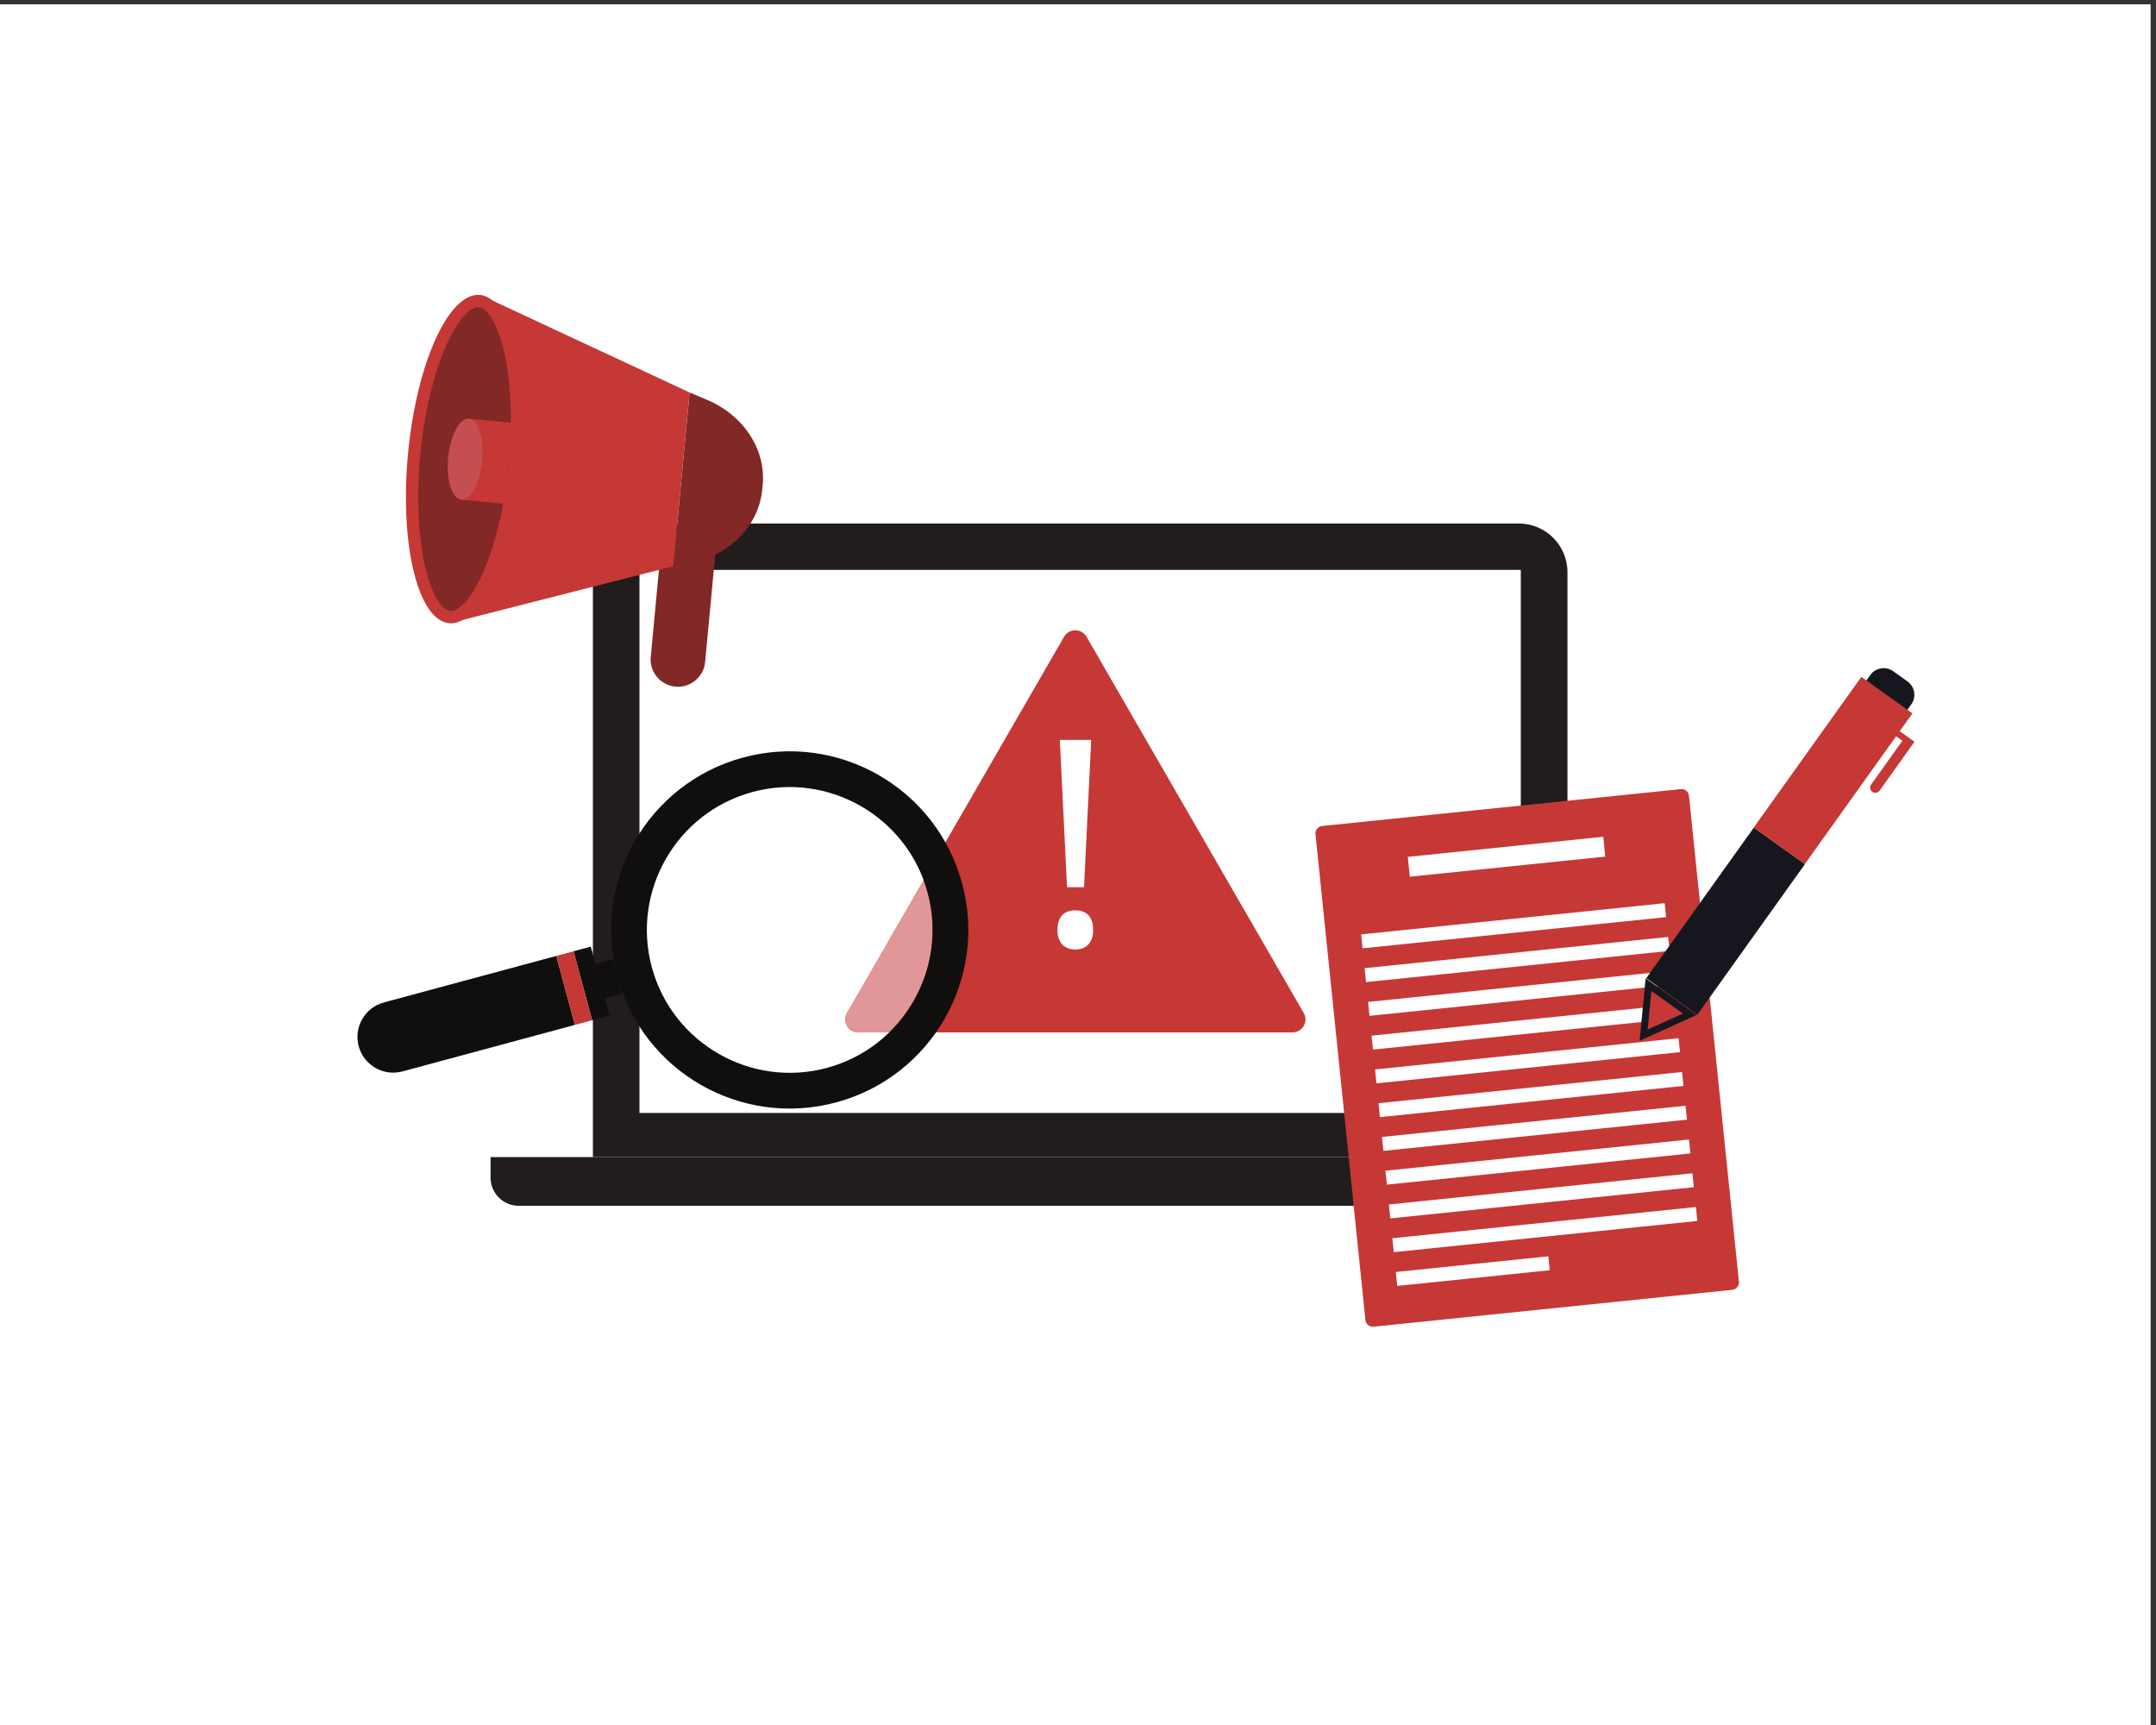
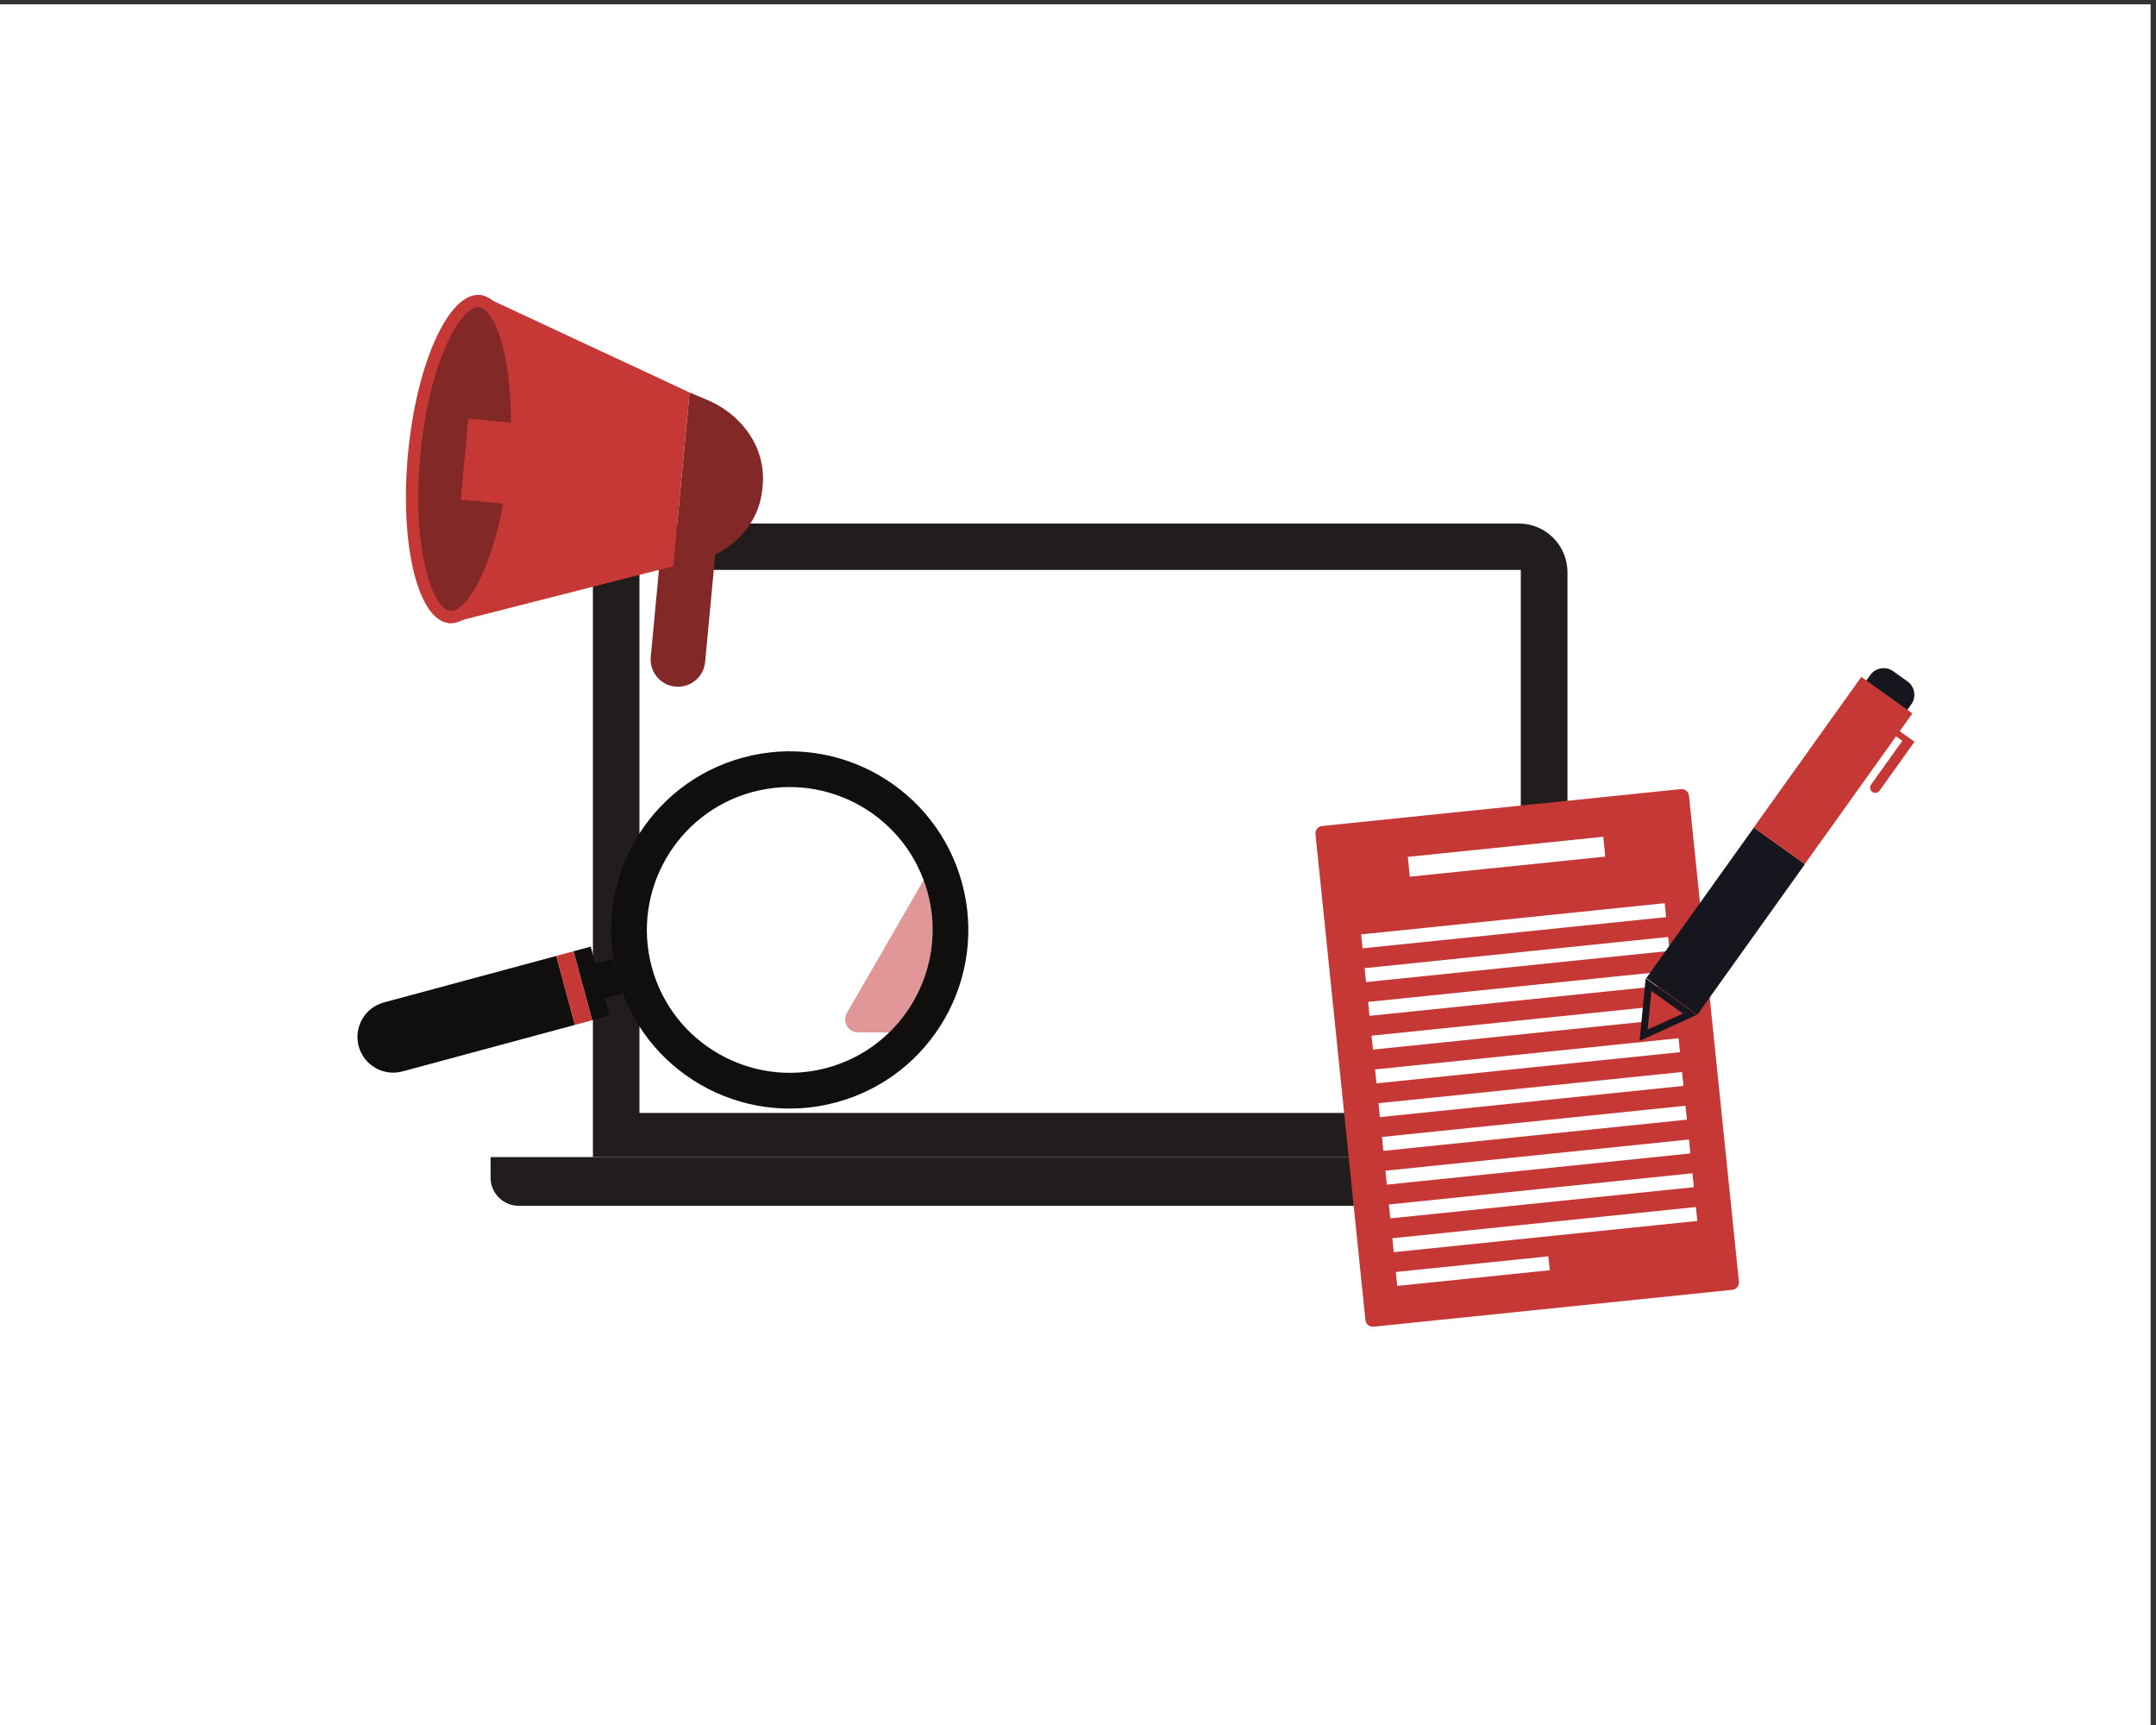
<svg xmlns="http://www.w3.org/2000/svg" xmlns:ns1="http://sodipodi.sourceforge.net/DTD/sodipodi-0.dtd" xmlns:ns2="http://www.inkscape.org/namespaces/inkscape" id="svg1" width="4000" height="3200" viewBox="0 0 4000 3200" ns1:docname="shutterstock_2331438257.eps">
  <rect x="0" y="0" width="4000" height="3200" fill="#333333" stroke="none" />
  <defs id="defs1" />
  <g id="g1" ns2:groupmode="layer" ns2:label="1">
    <g id="group-R5">
      <path id="path2" d="M 0,0 H 30000 V 24000 H 0 Z" style="fill:#ffffff;fill-opacity:1;fill-rule:nonzero;stroke:none" transform="matrix(0.133,0,0,-0.133,0,3200)" />
      <path id="path3" d="m 8610.6,8261.4 v 7817 c 0,187.4 152.46,339.9 339.88,339.9 H 21185.8 c 187.4,0 339.9,-152.5 339.9,-339.9 v -7817 H 8610.6" style="fill:#ffffff;fill-opacity:1;fill-rule:nonzero;stroke:none" transform="matrix(0.133,0,0,-0.133,0,3200)" />
      <path id="path4" d="M 21185.8,16758.2 H 8950.47 c -375.41,0 -679.74,-304.3 -679.74,-679.8 V 7921.6 H 21865.5 v 8156.8 c 0,375.5 -304.3,679.8 -679.7,679.8" style="fill:#211d1d;fill-opacity:1;fill-rule:nonzero;stroke:none" transform="matrix(0.133,0,0,-0.133,0,3200)" />
      <path id="path5" d="m 8920.31,8536.7 h 12294.2 v 7574.52 H 8920.31 Z" style="fill:#ffffff;fill-opacity:1;fill-rule:nonzero;stroke:none" transform="matrix(0.133,0,0,-0.133,0,3200)" />
      <path id="path6" d="M 22764.4,7241.8 H 7235.56 c -216.74,0 -392.45,175.7 -392.45,392.5 v 287.3 H 23156.9 v -287.3 c 0,-216.8 -175.7,-392.5 -392.5,-392.5" style="fill:#211d1d;fill-opacity:1;fill-rule:nonzero;stroke:none" transform="matrix(0.133,0,0,-0.133,0,3200)" />
      <path id="path7" d="m 9421.31,14483.2 v 0 c 209.42,-19.7 395.18,134.1 414.89,343.5 l 163,1731.5 -758.38,71.4 -163,-1731.5 c -19.72,-209.5 134.07,-395.2 343.49,-414.9" style="fill:#822827;fill-opacity:1;fill-rule:nonzero;stroke:none" transform="matrix(0.133,0,0,-0.133,0,3200)" />
      <path id="path8" d="m 9860.29,18484.6 c 513.71,-216.6 825.51,-692.8 778.81,-1189.5 l -6,-63.5 c -41.9,-445.2 -365.1,-825.4 -834.7,-981.7 l -406.99,-87.7 228.17,2423.8 240.71,-101.4" style="fill:#822827;fill-opacity:1;fill-rule:nonzero;stroke:none" transform="matrix(0.133,0,0,-0.133,0,3200)" />
      <path id="path9" d="M 6703.83,19945.1 9619.58,18586 9391.41,16162.2 6272.89,15367.4 6703.83,19945.1" style="fill:#c53836;fill-opacity:1;fill-rule:nonzero;stroke:none" transform="matrix(0.133,0,0,-0.133,0,3200)" />
      <path id="path10" d="m 5691.49,17731.3 c -119,-1264.1 137.81,-2322.2 573.6,-2363.2 435.79,-41 885.54,950.5 1004.54,2214.6 119,1264.1 -137.81,2322.1 -573.61,2363.2 -435.79,41 -885.53,-950.5 -1004.53,-2214.6" style="fill:#c53836;fill-opacity:1;fill-rule:nonzero;stroke:none" transform="matrix(0.133,0,0,-0.133,0,3200)" />
      <path id="path11" d="m 6281.26,15539.8 c 251.72,-23.7 695,766.6 816.66,2059.1 121.67,1292.4 -166.33,2151.6 -418.06,2175.3 -251.72,23.7 -695.01,-766.7 -816.67,-2059.1 -121.66,-1292.4 166.34,-2151.6 418.07,-2175.3" style="fill:#822827;fill-opacity:1;fill-rule:nonzero;stroke:none" transform="matrix(0.133,0,0,-0.133,0,3200)" />
      <path id="path12" d="m 6427.28,17091 617.37,-58.1 106.28,1129 -617.37,58.2 -106.28,-1129.1" style="fill:#c53836;fill-opacity:1;fill-rule:nonzero;stroke:none" transform="matrix(0.133,0,0,-0.133,0,3200)" />
-       <path id="path13" d="m 6251.5,17677.1 c -29.35,-311.8 52.84,-574.5 183.58,-586.8 130.74,-12.3 260.51,230.4 289.86,542.2 29.35,311.8 -52.84,574.5 -183.57,586.8 -130.74,12.3 -260.52,-230.4 -289.87,-542.2" style="fill:#c44e50;fill-opacity:1;fill-rule:nonzero;stroke:none" transform="matrix(0.133,0,0,-0.133,0,3200)" />
      <path id="path14" d="m 19160.3,5555.6 c -56.6,-5.8 -107.4,35.5 -113.2,92.1 l -696.6,6778.4 c -5.9,56.6 35.5,107.4 92.1,113.2 l 5004.7,514.4 c 56.6,5.8 107.4,-35.5 113.2,-92.1 l 696.6,-6778.4 c 5.9,-56.6 -35.5,-107.4 -92.1,-113.2 l -5004.7,-514.4" style="fill:#c53836;fill-opacity:1;fill-rule:nonzero;stroke:none" transform="matrix(0.133,0,0,-0.133,0,3200)" />
      <path id="path15" d="m 22393.1,12112.3 -2726.9,-280.2 -28.4,276.6 2726.8,280.3 28.5,-276.7" style="fill:#ffffff;fill-opacity:1;fill-rule:nonzero;stroke:none" transform="matrix(0.133,0,0,-0.133,0,3200)" />
      <path id="path16" d="m 23241.6,11268.2 -4234.5,-435.1 -19.9,194.2 4234.4,435.2 20,-194.3" style="fill:#ffffff;fill-opacity:1;fill-rule:nonzero;stroke:none" transform="matrix(0.133,0,0,-0.133,0,3200)" />
      <path id="path17" d="m 23290,10797.4 -4234.5,-435.2 -19.9,194.2 4234.4,435.2 20,-194.2" style="fill:#ffffff;fill-opacity:1;fill-rule:nonzero;stroke:none" transform="matrix(0.133,0,0,-0.133,0,3200)" />
      <path id="path18" d="m 23338.4,10326.5 -4234.5,-435.2 -19.9,194.3 4234.4,435.1 20,-194.2" style="fill:#ffffff;fill-opacity:1;fill-rule:nonzero;stroke:none" transform="matrix(0.133,0,0,-0.133,0,3200)" />
      <path id="path19" d="m 23386.8,9855.6 -4234.5,-435.1 -19.9,194.2 4234.4,435.2 20,-194.3" style="fill:#ffffff;fill-opacity:1;fill-rule:nonzero;stroke:none" transform="matrix(0.133,0,0,-0.133,0,3200)" />
      <path id="path20" d="m 23435.2,9384.8 -4234.5,-435.2 -20,194.2 4234.5,435.2 20,-194.2" style="fill:#ffffff;fill-opacity:1;fill-rule:nonzero;stroke:none" transform="matrix(0.133,0,0,-0.133,0,3200)" />
      <path id="path21" d="m 23483.6,8913.9 -4234.5,-435.2 -20,194.2 4234.5,435.2 20,-194.2" style="fill:#ffffff;fill-opacity:1;fill-rule:nonzero;stroke:none" transform="matrix(0.133,0,0,-0.133,0,3200)" />
      <path id="path22" d="m 23531.9,8443 -4234.4,-435.2 -20,194.3 4234.5,435.2 19.9,-194.3" style="fill:#ffffff;fill-opacity:1;fill-rule:nonzero;stroke:none" transform="matrix(0.133,0,0,-0.133,0,3200)" />
      <path id="path23" d="m 23580.3,7972.2 -4234.4,-435.2 -20,194.2 4234.5,435.2 19.9,-194.2" style="fill:#ffffff;fill-opacity:1;fill-rule:nonzero;stroke:none" transform="matrix(0.133,0,0,-0.133,0,3200)" />
      <path id="path24" d="m 23628.7,7501.3 -4234.4,-435.2 -20,194.2 4234.5,435.2 19.9,-194.2" style="fill:#ffffff;fill-opacity:1;fill-rule:nonzero;stroke:none" transform="matrix(0.133,0,0,-0.133,0,3200)" />
      <path id="path25" d="m 23677.1,7030.4 -4234.4,-435.2 -20,194.3 4234.5,435.2 19.9,-194.3" style="fill:#ffffff;fill-opacity:1;fill-rule:nonzero;stroke:none" transform="matrix(0.133,0,0,-0.133,0,3200)" />
      <path id="path26" d="m 21618.4,6343 -2127.3,-218.6 -20,194.2 2127.3,218.6 20,-194.2" style="fill:#ffffff;fill-opacity:1;fill-rule:nonzero;stroke:none" transform="matrix(0.133,0,0,-0.133,0,3200)" />
      <path id="path27" d="M 26298.1,14122.5 26100,14264 c -103.3,73.9 -127.3,217.5 -53.4,320.9 l 42.5,59.5 c 73.8,103.3 217.5,127.2 320.8,53.4 l 198.2,-141.6 c 103.3,-73.8 127.2,-217.4 53.4,-320.8 l -42.5,-59.5 c -73.9,-103.3 -217.5,-127.3 -320.9,-53.4" style="fill:#16171e;fill-opacity:1;fill-rule:nonzero;stroke:none" transform="matrix(0.133,0,0,-0.133,0,3200)" />
      <path id="path28" d="m 23677.3,9906.7 -713,509.5 1501.1,2100.9 713,-509.4 -1501.1,-2101" style="fill:#16171e;fill-opacity:1;fill-rule:nonzero;stroke:none" transform="matrix(0.133,0,0,-0.133,0,3200)" />
      <path id="path29" d="m 22996.3,10326.3 576.5,-411.9 -645,-293.4 z" style="fill:#c53836;fill-opacity:1;fill-rule:nonzero;stroke:none" transform="matrix(0.133,0,0,-0.133,0,3200)" />
      <path id="path30" d="m 23036.4,10238.2 440,-314.5 -492.3,-223.9 z m -80.2,176.3 -84.7,-872.3 797.7,362.8 -713,509.5" style="fill:#16171e;fill-opacity:1;fill-rule:nonzero;stroke:none" transform="matrix(0.133,0,0,-0.133,0,3200)" />
      <path id="path31" d="m 26159.8,13050 c -3.5,0 -8.8,0.8 -14.1,4.6 -10.8,7.7 -13.4,22.9 -5.6,33.8 l 459.2,642.7 39.6,-28.2 -459.3,-642.7 c -4.6,-6.5 -11.8,-10.2 -19.8,-10.2 z m -1628.6,-520.6 1444.8,2022.1 634.2,-453.2 -1444.8,-2022.1 -634.2,453.2" style="fill:#c53836;fill-opacity:1;fill-rule:nonzero;stroke:none" transform="matrix(0.133,0,0,-0.133,0,3200)" />
      <path id="path32" d="m 26421.6,13917.6 -56.3,-78.8 v 0 l -1211.1,-1695.1 -555.4,396.9 1388.5,1943.3 555.4,-396.8 z m 254.1,-181.5 -0.7,0.4 -87,62.2 -87.6,62.6 177.4,248.3 -713,509.4 -1501.1,-2100.9 713,-509.5 1272.8,1781.4 87.6,-62.6 -436.4,-610.8 c -23.3,-32.7 -15.8,-78.1 16.9,-101.4 12.8,-9.2 27.6,-13.6 42.2,-13.6 22.7,0 45.1,10.6 59.3,30.5 l 487.3,682 -30.7,22" style="fill:#c53836;fill-opacity:1;fill-rule:nonzero;stroke:none" transform="matrix(0.133,0,0,-0.133,0,3200)" />
-       <path id="path33" d="M 14843.3,15178.6 11813.8,9931.4 c -69.6,-120.6 17.4,-271.4 156.7,-271.4 h 6059 c 139.2,0 226.3,150.8 156.7,271.4 l -3029.5,5247.2 c -69.6,120.6 -243.8,120.6 -313.4,0" style="fill:#c53836;fill-opacity:1;fill-rule:nonzero;stroke:none" transform="matrix(0.133,0,0,-0.133,0,3200)" />
      <path id="path34" d="m 15121.6,11685 h -237.3 l -100,2055 h 437.3 z m -370.6,-594.1 c 0,49.7 6.5,91.8 19.6,126.5 13,34.6 30.7,62.7 52.9,84.3 22.2,21.6 48.4,37.3 78.5,47.1 30,9.8 62.7,14.7 98,14.7 34,0 66.3,-4.9 97.1,-14.7 30.7,-9.8 57.1,-25.5 79.4,-47.1 22.2,-21.6 39.8,-49.7 52.9,-84.3 13.1,-34.7 19.6,-76.8 19.6,-126.5 0,-48.4 -6.5,-89.9 -19.6,-124.5 -13.1,-34.6 -30.7,-63.1 -52.9,-85.3 -22.3,-22.2 -48.7,-38.5 -79.4,-49 -30.8,-10.5 -63.1,-15.7 -97.1,-15.7 -35.3,0 -68,5.2 -98,15.7 -30.1,10.5 -56.3,26.8 -78.5,49 -22.2,22.2 -39.9,50.7 -52.9,85.3 -13.1,34.6 -19.6,76.1 -19.6,124.5" style="fill:#ffffff;fill-opacity:1;fill-rule:nonzero;stroke:none" transform="matrix(0.133,0,0,-0.133,0,3200)" />
      <path id="path35" d="m 11015.1,9096.1 c -878.6,0 -1683.07,585.5 -1922.84,1474.3 -286.66,1062.6 342.38,2156.4 1405.04,2443.1 173.8,46.9 348.4,69.2 520.2,69.2 819.1,0 1573.7,-508.7 1866.5,-1297.8 L 11813.8,9931.4 c -69.6,-120.6 17.4,-271.4 156.7,-271.4 h 434.9 c -235.2,-229.1 -530.5,-403.1 -870,-494.6 -173.9,-46.9 -348.5,-69.3 -520.3,-69.3" style="fill:#ffffff;fill-opacity:1;fill-rule:nonzero;stroke:none" transform="matrix(0.133,0,0,-0.133,0,3200)" />
      <path id="path36" d="m 12405.4,9660 h -434.9 c -139.3,0 -226.3,150.8 -156.7,271.4 l 1070.2,1853.5 c 21.3,-57.3 40.1,-116.2 56.4,-176.4 195,-723.1 -33.9,-1460.7 -535,-1948.5" style="fill:#e19798;fill-opacity:1;fill-rule:nonzero;stroke:none" transform="matrix(0.133,0,0,-0.133,0,3200)" />
      <path id="path37" d="m 5614.42,9116.1 c -265.66,-71.6 -539.1,85.6 -610.77,351.3 -71.67,265.7 85.59,539.1 351.25,610.8 l 2405.07,648.8 259.52,-962.1 -2405.07,-648.8" style="fill:#100f0d;fill-opacity:1;fill-rule:nonzero;stroke:none" transform="matrix(0.133,0,0,-0.133,0,3200)" />
      <path id="path38" d="m 8435.62,10135.2 64.88,-240.5 -240.5,-64.9 -259.52,962.1 240.5,64.8 64.88,-240.5 240.51,64.9 64.88,-240.5 64.88,-240.5 -240.51,-64.9" style="fill:#100f0d;fill-opacity:1;fill-rule:nonzero;stroke:none" transform="matrix(0.133,0,0,-0.133,0,3200)" />
      <path id="path39" d="m 10497.3,13013.5 c 1060.9,286.2 2156.9,-344.1 2443.1,-1405 286.2,-1060.9 -344.1,-2156.9 -1405,-2443.1 -1060.9,-286.2 -2156.94,344.1 -2443.14,1405 -286.19,1060.9 344.11,2156.9 1405.04,2443.1 z M 8611.25,10440.6 C 8969.57,9112.3 10336.9,8326 11665.1,8684.3 c 1328.3,358.4 2114.6,1725.6 1756.3,3053.9 -358.3,1328.3 -1725.6,2114.6 -3053.9,1756.3 -1328.26,-358.3 -2114.57,-1725.6 -1756.25,-3053.9" style="fill:#100f0d;fill-opacity:1;fill-rule:nonzero;stroke:none" transform="matrix(0.133,0,0,-0.133,0,3200)" />
      <path id="path40" d="m 7819.07,10693 147.32,39.7 234.5,-869 -147.46,-39.7 -234.36,869" style="fill:#c53836;fill-opacity:1;fill-rule:nonzero;stroke:none" transform="matrix(0.133,0,0,-0.133,0,3200)" />
      <path id="path41" d="m 7878.03,10659.1 54.56,14.7 209.34,-776.1 -54.55,-14.7 z m 122.45,132.8 -240.52,-64.9 259.53,-962 240.5,64.8 -259.51,962.1" style="fill:#c53836;fill-opacity:1;fill-rule:nonzero;stroke:none" transform="matrix(0.133,0,0,-0.133,0,3200)" />
    </g>
  </g>
</svg>